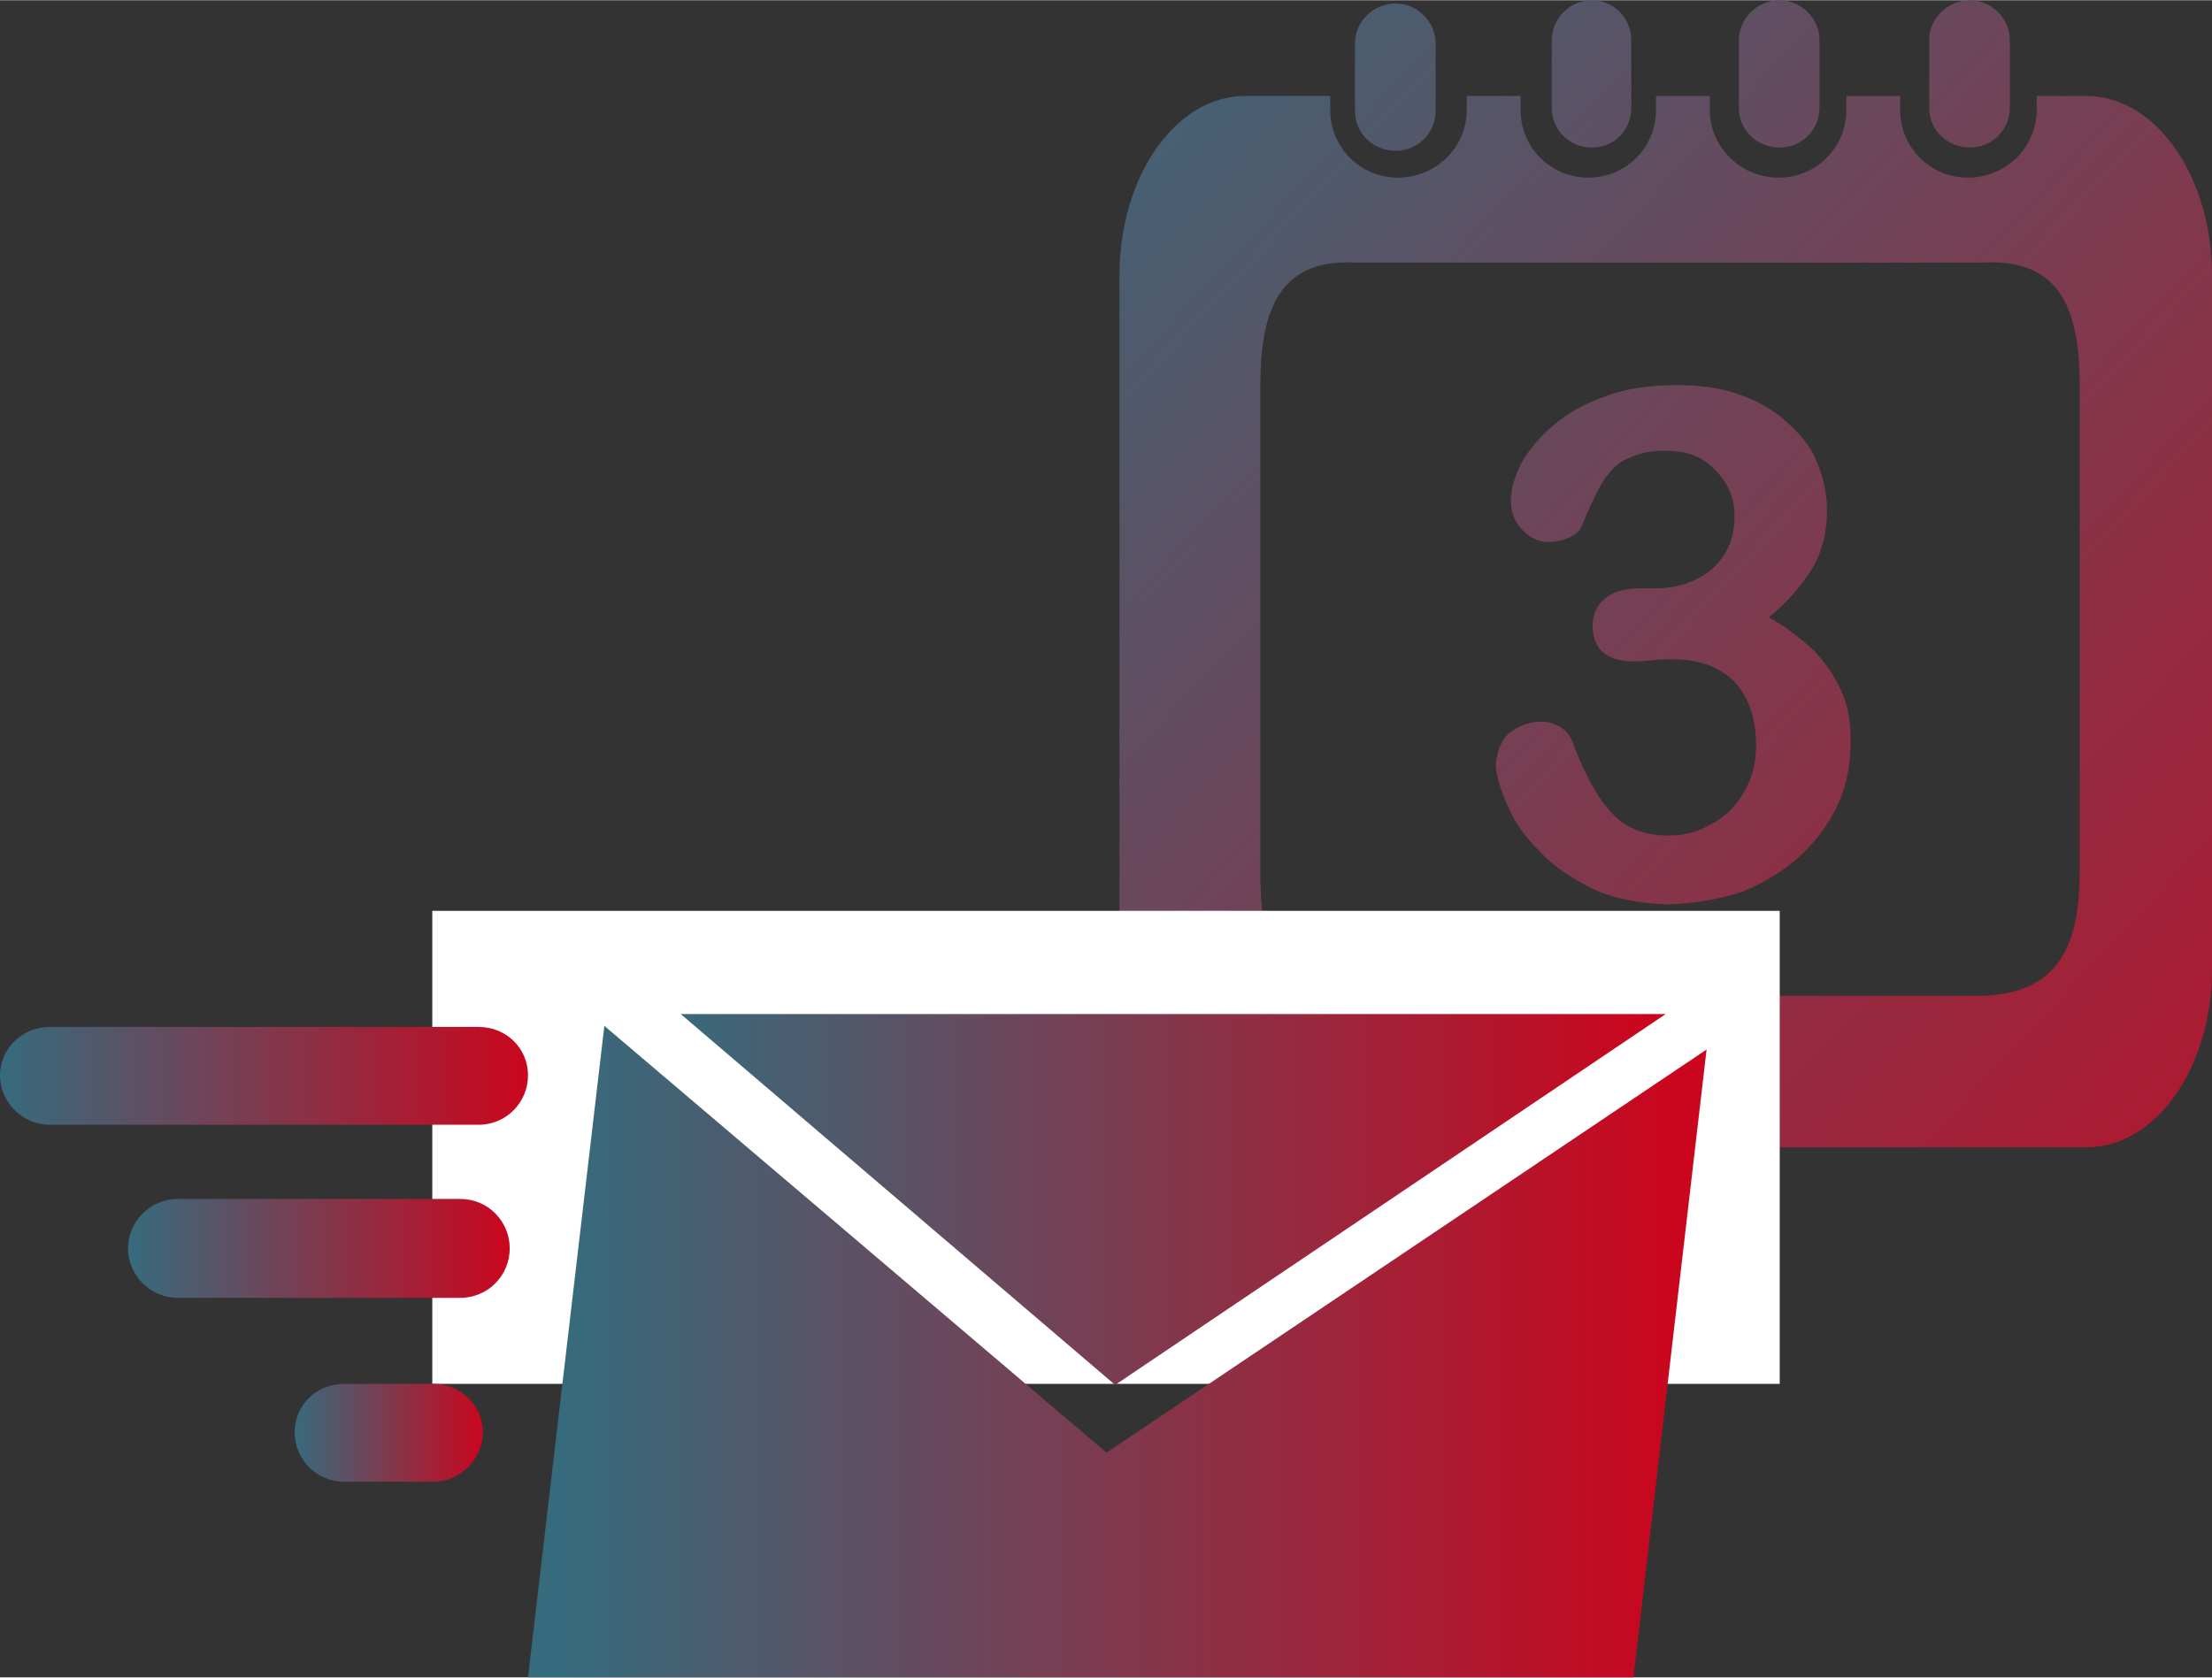
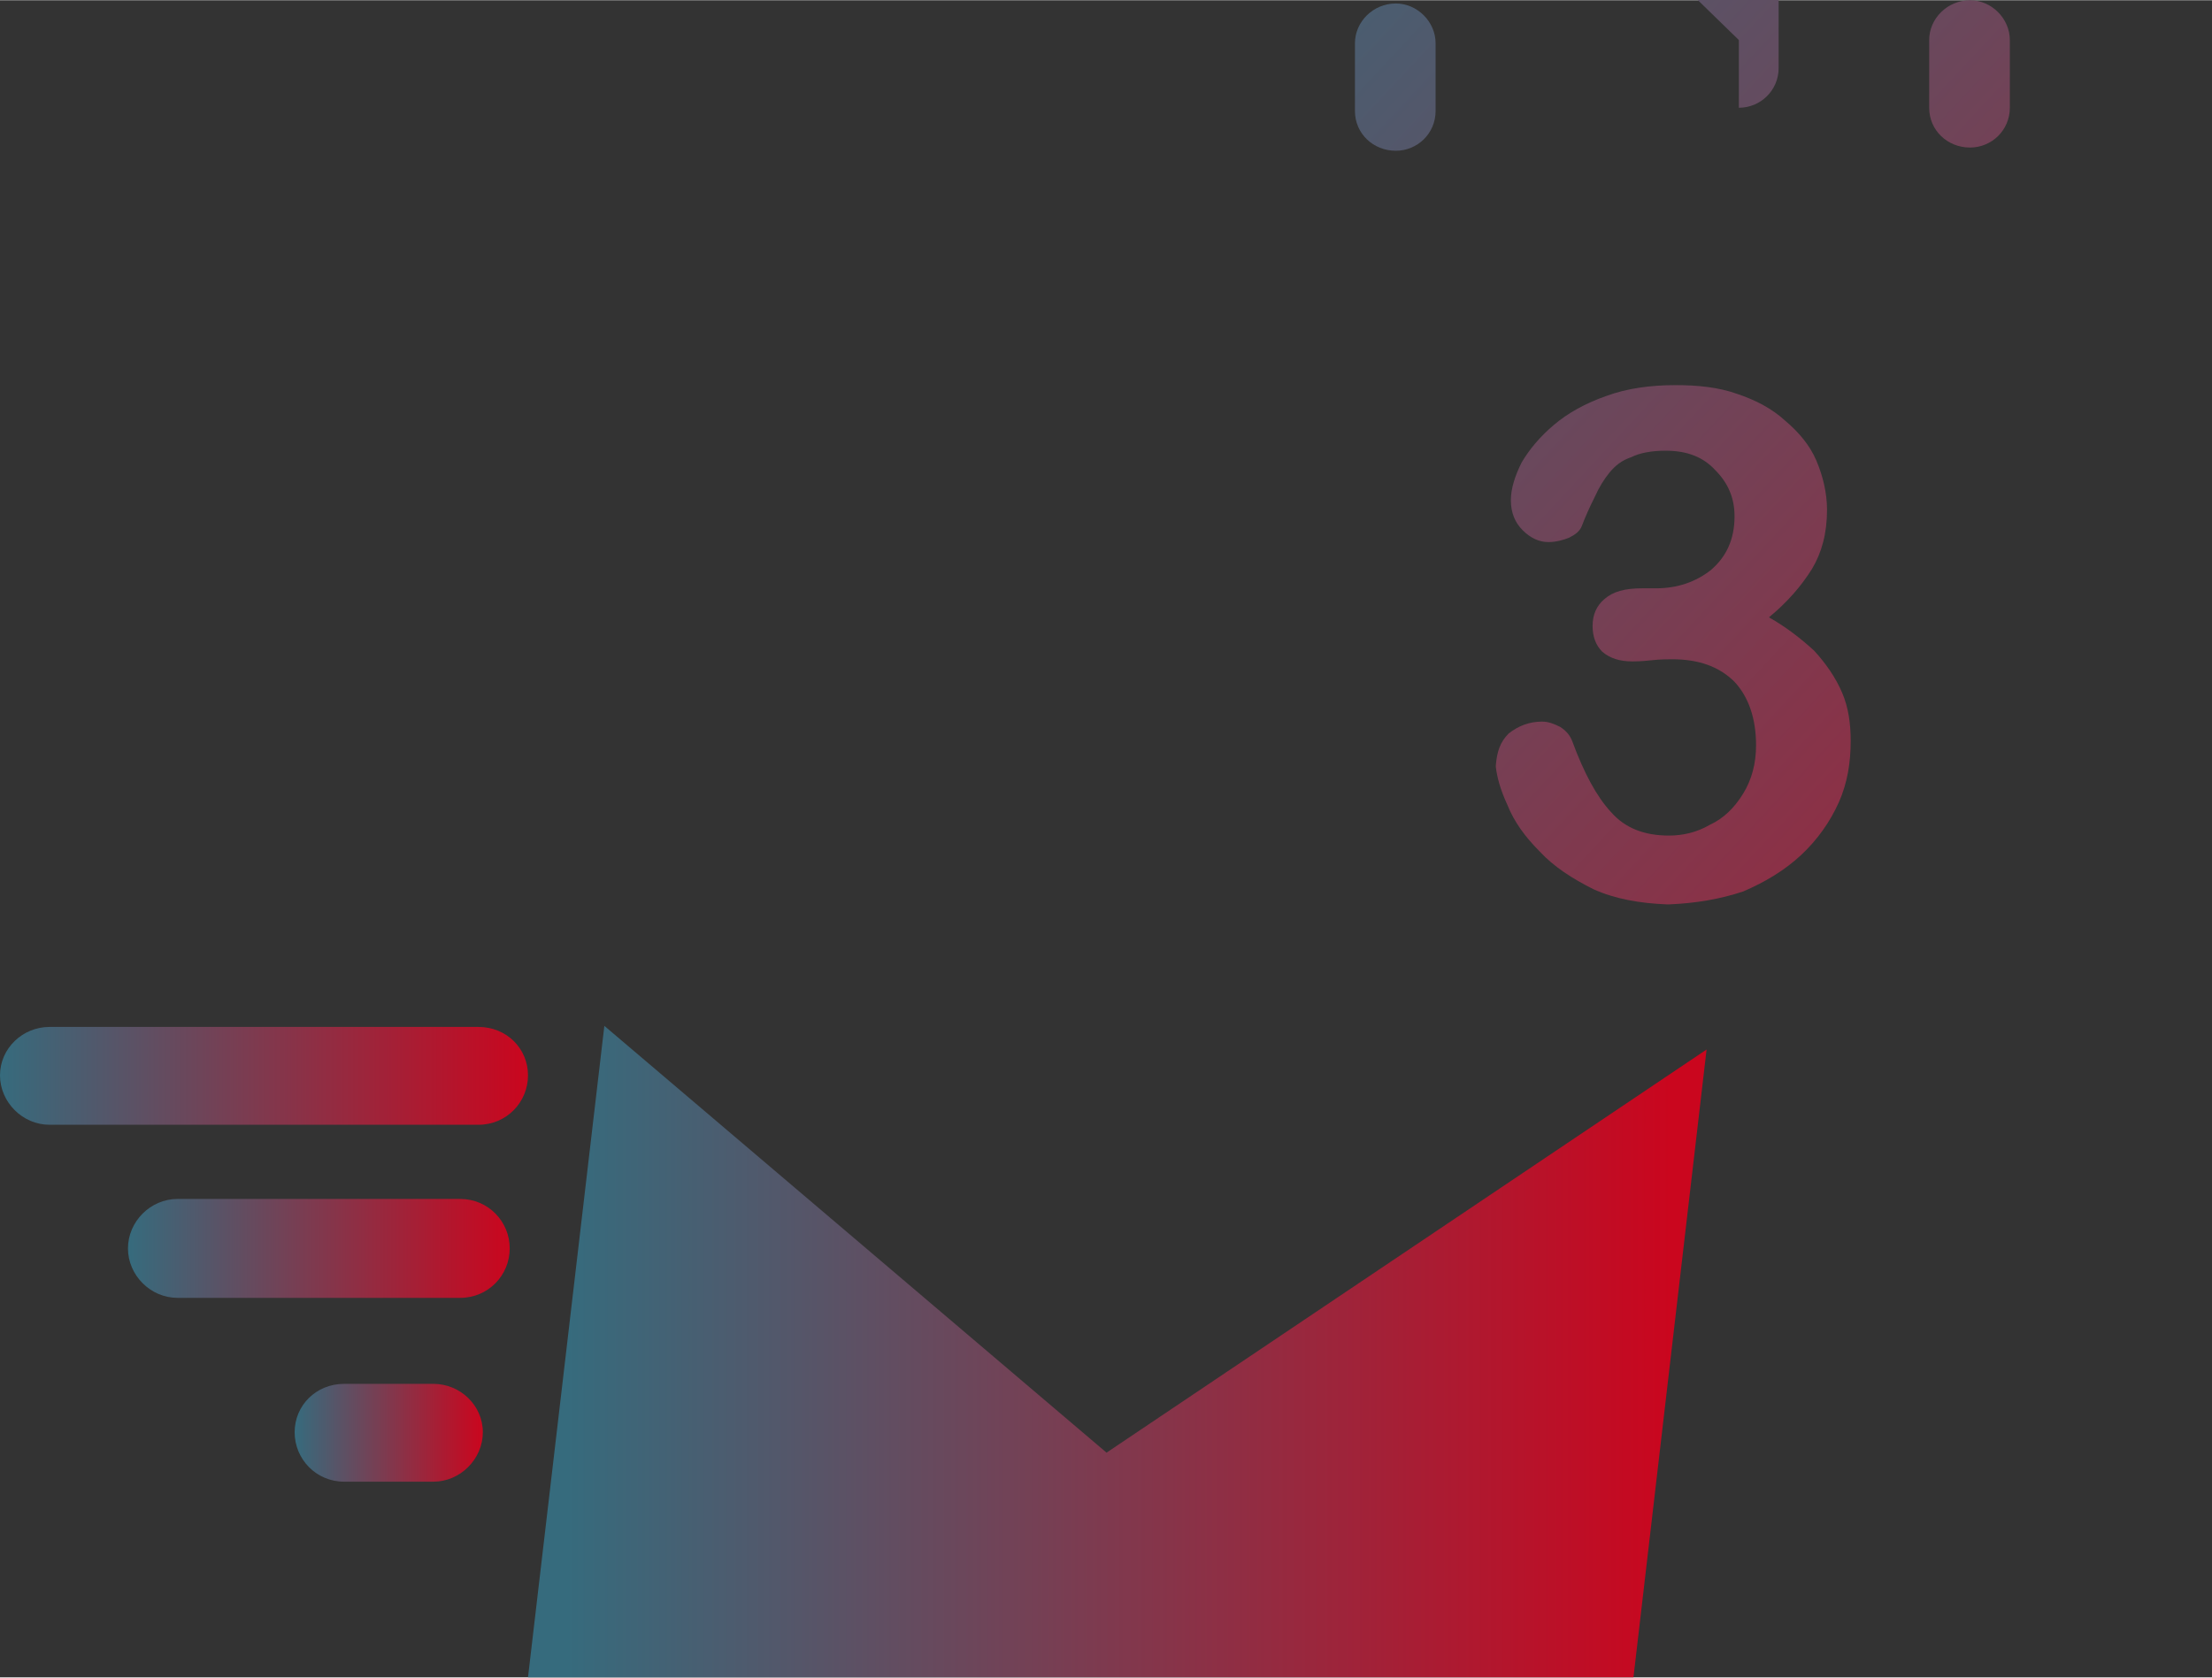
<svg xmlns="http://www.w3.org/2000/svg" xmlns:xlink="http://www.w3.org/1999/xlink" xml:space="preserve" width="319px" height="242px" version="1.1" style="shape-rendering:geometricPrecision; text-rendering:geometricPrecision; image-rendering:optimizeQuality; fill-rule:evenodd; clip-rule:evenodd" viewBox="0 0 2057 1560">
  <rect x="0" y="0" width="2057" height="1560" fill="#333333" stroke="none" />
  <defs>
    <style type="text/css">
   
    .fil6 {fill:white;fill-rule:nonzero}
    .fil10 {fill:url(#id0)}
    .fil11 {fill:url(#id1)}
    .fil9 {fill:url(#id2)}
    .fil5 {fill:url(#id3)}
    .fil8 {fill:url(#id4)}
    .fil7 {fill:url(#id5)}
    .fil1 {fill:url(#id6)}
    .fil4 {fill:url(#id7)}
    .fil0 {fill:url(#id8)}
    .fil2 {fill:url(#id9)}
    .fil3 {fill:url(#id10)}
   
  </style>
    <linearGradient id="id0" gradientUnits="userSpaceOnUse" x1="119.093" y1="1161.17" x2="474.219" y2="1161.17">
      <stop offset="0" style="stop-opacity:1; stop-color:#366B7D" />
      <stop offset="1" style="stop-opacity:1; stop-color:#CA061E" />
    </linearGradient>
    <linearGradient id="id1" gradientUnits="userSpaceOnUse" xlink:href="#id0" x1="273.796" y1="1332.35" x2="448.882" y2="1332.35">
  </linearGradient>
    <linearGradient id="id2" gradientUnits="userSpaceOnUse" xlink:href="#id0" x1="-0.011" y1="1000.33" x2="491.111" y2="1000.33">
  </linearGradient>
    <linearGradient id="id3" gradientUnits="userSpaceOnUse" xlink:href="#id0" x1="915.859" y1="3.844" x2="2304.09" y2="1298.63">
  </linearGradient>
    <linearGradient id="id4" gradientUnits="userSpaceOnUse" xlink:href="#id0" x1="612.574" y1="1115.46" x2="1528.89" y2="1115.46">
  </linearGradient>
    <linearGradient id="id5" gradientUnits="userSpaceOnUse" xlink:href="#id0" x1="526.807" y1="1257.04" x2="1554.27" y2="1257.04">
  </linearGradient>
    <linearGradient id="id6" gradientUnits="userSpaceOnUse" xlink:href="#id0" x1="1309.51" y1="-418.212" x2="2697.74" y2="876.579">
  </linearGradient>
    <linearGradient id="id7" gradientUnits="userSpaceOnUse" xlink:href="#id0" x1="1059.64" y1="-150.316" x2="2447.87" y2="1144.47">
  </linearGradient>
    <linearGradient id="id8" gradientUnits="userSpaceOnUse" xlink:href="#id0" x1="923.919" y1="-4.795" x2="2312.15" y2="1290">
  </linearGradient>
    <linearGradient id="id9" gradientUnits="userSpaceOnUse" xlink:href="#id0" x1="1227.17" y1="-329.933" x2="2615.4" y2="964.857">
  </linearGradient>
    <linearGradient id="id10" gradientUnits="userSpaceOnUse" xlink:href="#id0" x1="1146.12" y1="-243.033" x2="2534.35" y2="1051.76">
  </linearGradient>
  </defs>
  <g id="Capa_x0020_1">
    <g id="_1110852368">
-       <path class="fil0" d="M1940 89l-46 0 0 13c0,35 -29,63 -64,63l0 0c-35,0 -63,-28 -63,-63l0 0 0 -13 -50 0 0 13c0,35 -28,63 -63,63l0 0c-35,0 -64,-28 -64,-63l0 0 0 -13 -50 0 0 13c0,35 -28,63 -63,63l0 0c-35,0 -63,-28 -63,-63l0 0 0 -13 -50 0 0 13c0,35 -29,63 -64,63l0 0c-35,0 -63,-28 -63,-63l0 0 0 -13 -79 0c-65,0 -117,75 -117,167l0 645c0,92 52,166 117,166l0 0 782 0c65,0 117,-74 117,-166l0 0 0 -645c0,-92 -52,-167 -117,-167zm-95 155c76,-4 89,52 89,116l0 0 0 450c0,64 -16,113 -89,116l0 0 -585 0c-76,3 -88,-52 -88,-116l0 0 0 -450c0,-64 13,-120 88,-116l0 0 585 0z" />
      <path class="fil1" d="M1794 37l0 63c0,21 17,37 38,37l0 0c20,0 37,-16 37,-37l0 0 0 -63c0,-20 -17,-37 -37,-37 -21,0 -38,17 -38,37z" />
-       <path class="fil2" d="M1617 37l0 63c0,21 17,37 38,37l0 0c20,0 37,-16 37,-37l0 0 0 -63c0,-20 -17,-37 -37,-37 -21,0 -38,17 -38,37z" />
-       <path class="fil3" d="M1443 37l0 63c0,21 17,37 37,37l0 0c21,0 37,-16 37,-37l0 0 0 -63c0,-20 -16,-37 -37,-37 -20,0 -37,17 -37,37z" />
+       <path class="fil2" d="M1617 37l0 63l0 0c20,0 37,-16 37,-37l0 0 0 -63c0,-20 -17,-37 -37,-37 -21,0 -38,17 -38,37z" />
      <path class="fil4" d="M1260 40l0 63c0,21 17,37 38,37 20,0 37,-16 37,-37l0 0 0 -63c0,-20 -17,-37 -37,-37l0 0c-21,0 -38,17 -38,37z" />
      <path class="fil5" d="M1550 841l1 0 1 0c25,-1 48,-5 69,-12l0 0c21,-9 39,-20 54,-34l0 0c15,-14 27,-31 35,-49l0 0c8,-18 11,-37 11,-57l0 0c0,-16 -2,-31 -8,-45l0 0c-6,-14 -15,-27 -26,-39l0 0c-12,-11 -26,-22 -42,-31l0 0c17,-14 30,-29 40,-45l0 0c9,-15 14,-33 14,-55l0 0c0,-16 -4,-32 -10,-46l0 0c-6,-14 -16,-26 -29,-37l0 0c-12,-11 -27,-19 -45,-25l0 0c-17,-6 -36,-8 -57,-8l0 0c-23,0 -45,3 -64,10l0 0c-20,7 -36,16 -49,27l0 0c-13,11 -23,23 -30,35l0 0c-6,12 -10,24 -10,35l0 0c0,12 4,21 11,28l0 0c7,7 15,11 24,11l0 0c7,0 14,-2 19,-4l0 0c6,-3 10,-6 12,-11l0 0c3,-8 7,-17 12,-27l0 0c4,-9 9,-17 14,-23l0 0c5,-6 11,-11 20,-14l0 0c8,-4 19,-6 32,-6l0 0c20,0 35,6 46,18l0 0c12,12 18,26 18,43l0 0c0,22 -8,38 -22,50l0 0c-14,11 -31,17 -51,17l0 0 -13 0c-16,0 -27,3 -35,10l0 0c-7,6 -11,14 -11,25l0 0c0,10 3,18 9,24l0 0c7,6 16,9 28,9l0 0c2,0 8,0 17,-1l0 0c9,-1 16,-1 20,-1l0 0c25,0 44,7 58,21l0 0c13,14 20,34 20,59l0 0c0,17 -4,32 -12,45l0 0c-8,13 -18,23 -31,29l0 0c-12,7 -25,10 -38,10l0 0c-23,0 -41,-7 -54,-22l0 0c-13,-14 -25,-36 -36,-66l0 0c-2,-5 -5,-9 -11,-13l0 0c-6,-3 -11,-5 -17,-5l0 0c-12,0 -22,4 -31,11l0 0c-8,8 -11,17 -12,30l0 0 0 1c1,9 4,21 11,36l0 0c6,15 16,29 30,43l0 0c13,14 30,25 50,35l0 0c20,9 43,13 68,14z" />
-       <polygon class="fil6" points="1655,847 402,847 402,1287 1655,1287 " />
      <polygon class="fil7" points="491,1560 1519,1560 1587,976 1029,1351 562,954 " />
-       <polygon class="fil8" points="1549,943 633,943 1037,1288 " />
      <path class="fil9" d="M46 1046l399 0c26,0 46,-21 46,-46l0 0c0,-25 -20,-45 -46,-45l0 0 -399 0c-25,0 -46,20 -46,45 0,25 21,46 46,46z" />
      <path class="fil10" d="M165 1207l263 0c26,0 46,-21 46,-46l0 0c0,-25 -20,-46 -46,-46l0 0 -263 0c-25,0 -46,21 -46,46 0,25 21,46 46,46z" />
      <path class="fil11" d="M320 1378l83 0c25,0 46,-21 46,-46l0 0c0,-25 -21,-45 -46,-45l0 0 -83 0c-26,0 -46,20 -46,45 0,25 20,46 46,46z" />
    </g>
  </g>
</svg>